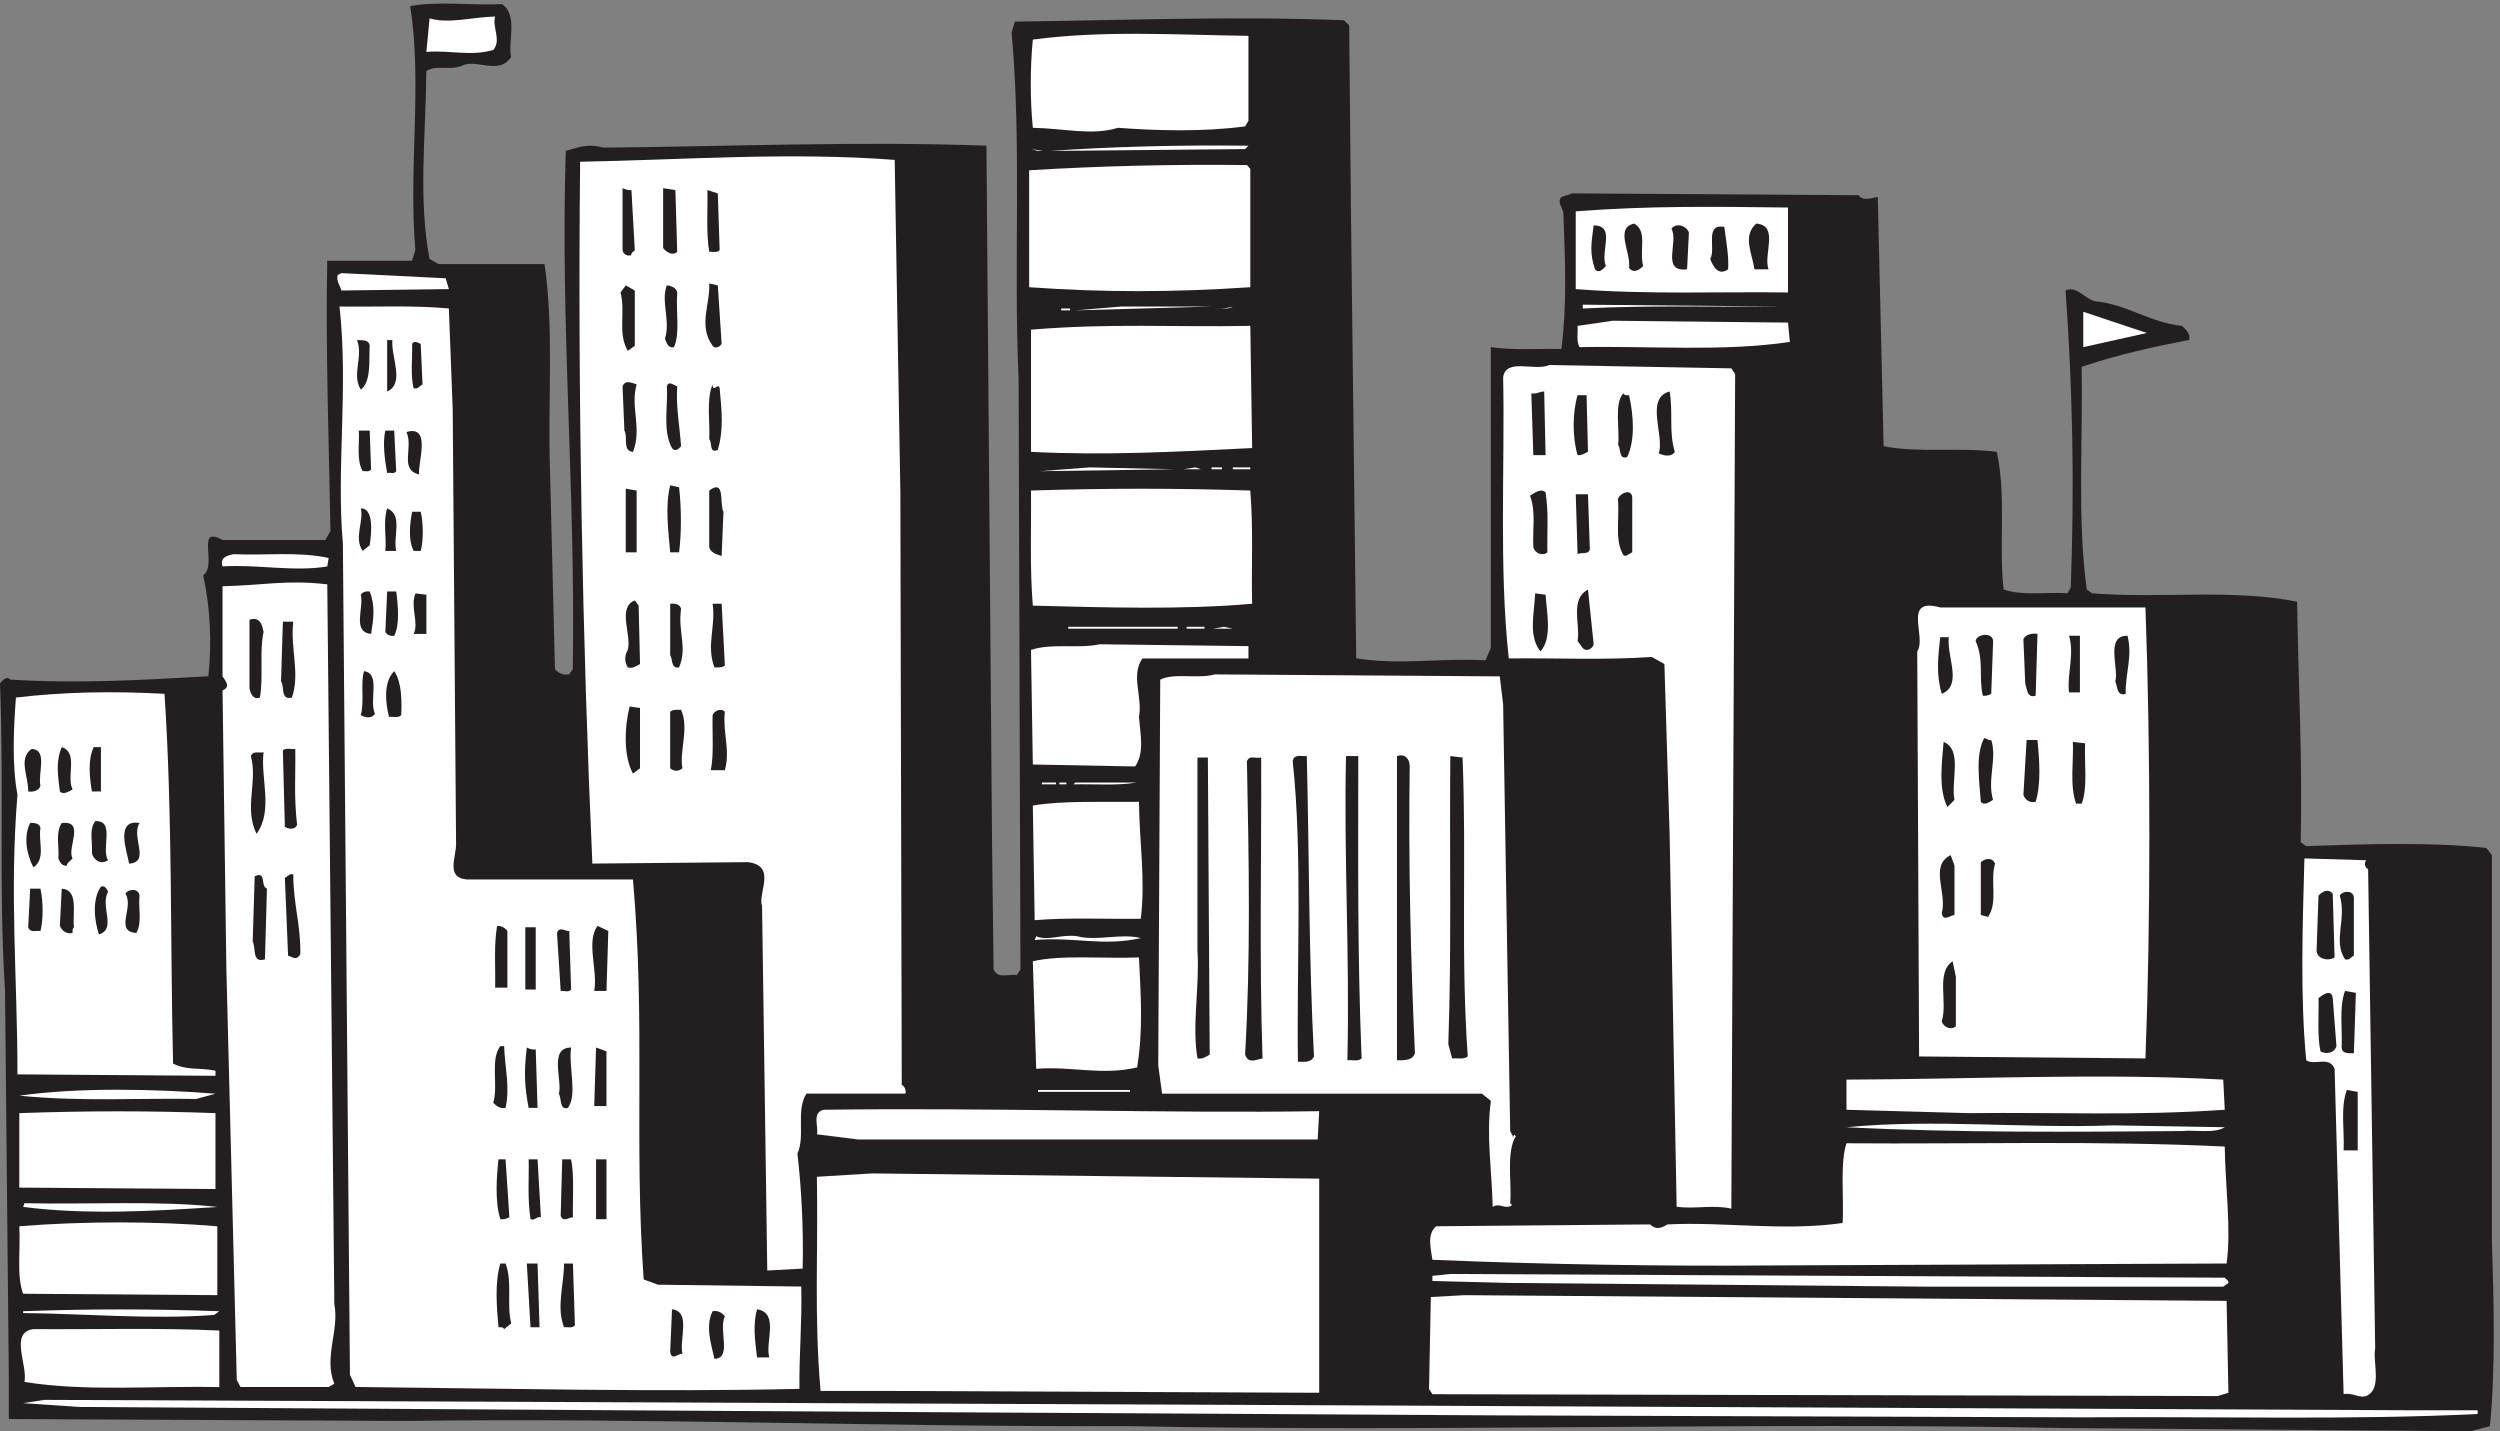
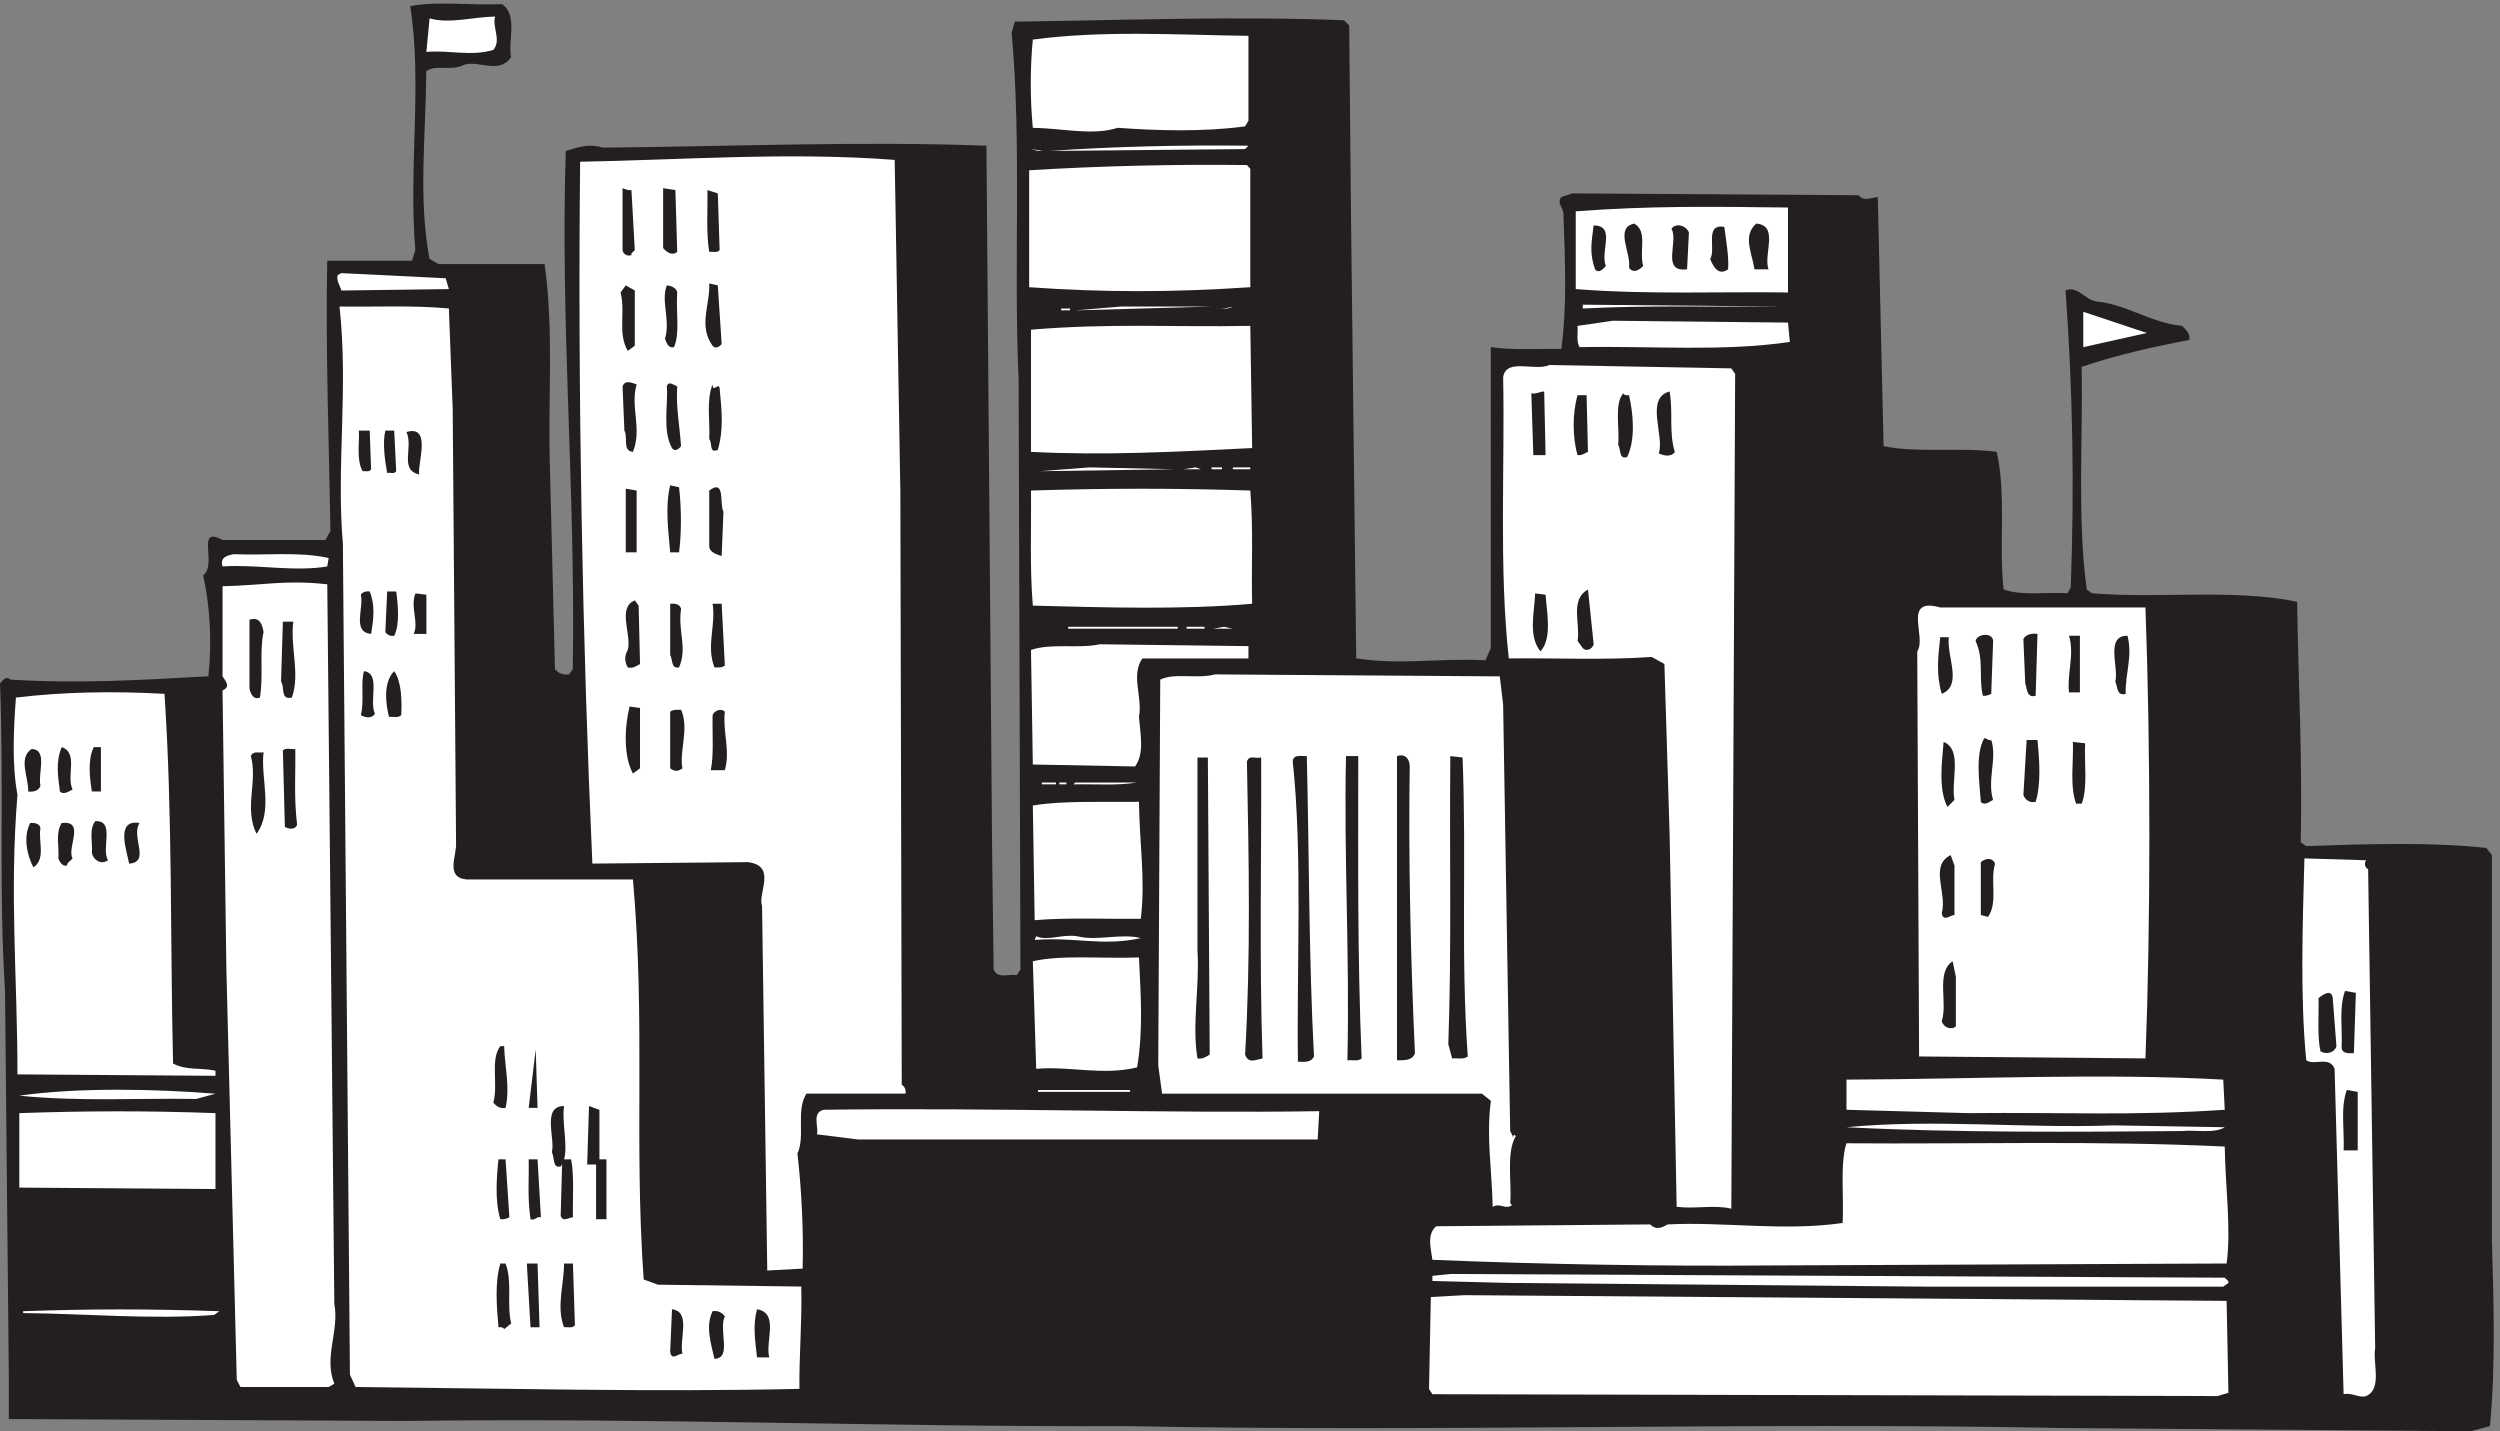
<svg xmlns="http://www.w3.org/2000/svg" xml:space="preserve" width="301.543" height="172.637">
  <rect width="100%" height="100%" fill="#808080" stroke="none" />
  <path d="M1021.64 4.898C798.816 4.031 590.23 12.59 368.516 9.57l-360.5 1.75v35.49L4.562 399.633C-1.383 494.629 3.73 580.598 0 678.527c2.488 2.536 5.945 7.289 9.262 3.407 62.062-3.883 119.011-.399 179.695 3.007 3.316 30.348 1.66 62.832-4.699 91.594 13.133 9.348-7.188 45.719 17.418 32.012h93.441l4.563 8.156c-1.246 73.61-4.563 168.527-2.907 245.067h76.856l3.043 9.82c-6.359 73.53 6.496 151.41-4.699 221.14 25.293 4.67 55.152.47 83.347 1.74 14.653-9.9 5.118-34.23 8.157-47.93-11.059-17.12-32.067-.88-44.786-8.09-12.164-4.35-23.636 1.27-32.07-4.75-.414-58.15-7.461-115.44 2.906-170.27l8.153-4.67h96.207c8.57-60.772 2.902-121.069 4.84-184.295l4.558-183.106c3.457-3.879 7.742-5.543 12.856-4.671l3.32 4.671c2.625 162.504-11.473 312.171-6.359 470.001 11.886 3.49 20.593 6.89 33.867 3.02 107.816.87 233.879 6.01 347.64 1.74l5.114-636.866 1.382-110.289c4.149-9.035 14.098-3.488 20.875-5.152l3.454 5.152-1.657 535.445c-4.703 101.81 2.903 214.72-6.359 314.31l2.902 9.91c100.91 1.26 197.25 5.14 298.57 1.26l4.7-4.75 1.66-174.94 4.7-399.012c41.61-6.34 73.68.472 117.22-1.747l4.83 11.094v272.953c18.25-3.011 42.72-1.347 64-1.742 5.12 38.984 3.46 79.154 1.8 123.604-.83 4.75-5.94 9.42-1.8 14.18l9.82 3.33 259.73-1.67c4.28-5.94 12.3-2.06 17.41-1.66l5.26-225.889c29.99-6.418 69.25-.793 102.56-5.153 8.99-38.425 1.66-88.023 6.36-124.867 17.14-5.941 38.15-2.141 57.78-3.406l3.04 5.148c3.46 95.395 1.66 179.223-4.7 269.467 10.37 4.67 17.56-8.08 27.37-9.9 27.78-2.54 50.04-19.57 78.24-22.19 3.87-3.802 7.74-7.287 6.49-12.834-31.65-5.941-66.35-13.707-97.58-24.402 1.38-65.445-4.15-137.707 4.7-201.883l4.69-3.406c61.24-5.07 127.87 4.277 186.06-7.688 1.24-78.675 4.84-138.574 3.32-218.125l4.83-3.484c53.36 1.82 112.8 3.883 163.39-1.664l5.11-6.418V173.422c1.66-53.481 3.46-116.39-1.79-168.524l-17.42-4.68-369.21 2.942c-284.88 5.54-569.22-3.808-849.82 1.738" style="fill:#231f20;fill-opacity:1;fill-rule:evenodd;stroke:none" transform="matrix(.133 0 0 -.133 0 172.666)" />
  <path d="M449.035 1283.25c-2.922-9.41 5.969-21.39-1.668-30.31-20.558-6.03-39.308 0-60.695-1.77l2.918 30.39c18.055-5.15 39.441 1.29 59.445 1.69m683.185-17.52v-76.96l-3.05-5.14c-38.48-5.15-80.42-3.87-115.42-1.29-23.195-7.32-49.309-.48-77.086 0-2.492 25.65-2.492 54.27 0 80.01 64.166 8.52 129.586 4.26 195.556 3.38m-3.05-102.69-176.662-1.69c53.462 3.86 118.882 5.55 179.722 4.74l-3.06-3.05m-183.053-1.7-11.109 1.69 6.387-1.69zM816.531 851.734l1.254-537.171c3.051-2.165 3.871-4.766 3.469-8.11h-89.875c-9.852-15.418-.836-38.515-8.195-54.367 3.89-33.746 5.562-70.594 4.726-104.336l-32.082-1.738-4.723 330.664c-4.164 11.453 13.758 36.347-12.777 39.691l-141.109-1.301c-9.035 200.254-13.324 426.887-11.106 636.494 92.364 1.67 190.692 8.98 285.274 1.67l5.144-301.496m317.359 293.376v-107.34c-70.97-4.75-133.47-4.75-200.55 0v106.05c62.773 3.86 130.41 5.55 197.5 4.74l3.05-3.45" style="fill:#fff;fill-opacity:1;fill-rule:evenodd;stroke:none" transform="matrix(.133 0 0 -.133 0 172.666)" />
  <path d="m572.645 1125.88 3.054-54.35c-.832-1.69-3.886-2.58-3.054-4.67-3.75-1.29-7.637.81-8.055 4.67v56.04c2.5-.88 4.723-2.17 8.055-1.69m41.527-56.04c-4.305-3.86-9.442-.48-12.777 3.38v54.35l11.113-1.69 1.664-56.04m38.473 1.69c-2.082-2.98-6.387-1.29-9.446-1.69-2.914 17.53-1.25 37.63-1.664 56.04l9.442-3.06 1.668-51.29" style="fill:#231f20;fill-opacity:1;fill-rule:evenodd;stroke:none" transform="matrix(.133 0 0 -.133 0 172.666)" />
  <path d="M1621.53 1033.01c-58.21.89-127.92-2.09-192.5 3.06v70.52c67.5 5.14 125.27 4.26 192.5 3.45v-77.03" style="fill:#fff;fill-opacity:1;fill-rule:evenodd;stroke:none" transform="matrix(.133 0 0 -.133 0 172.666)" />
  <path d="M1490.14 1056.98c-3.75-3.87-8.89-6.84-12.77-1.69 2.08 13.67-13.33 36.34 4.72 40.2 12.36-7.24 4.3-23.56 8.05-38.51m113.76-2.98h-12.78c-2.08 14.55-11.11 30.39 1.67 41.49 20.97-1.69 6.11-28.22 11.11-41.49m-147.5 2.97c-2.5-2.57-6.39-7.23-9.86-2.97-5.14 14.95-3.34 23.56-1.25 39.8 20.55 0 5.55-23.96 11.11-36.83m75.28 30.41-1.67-33.38c-24.03-2.97-7.37 25.25-14.17 36.75 4.3 6.03 13.75 2.57 15.84-3.37m32.08 5.14c1.67-12.87 4.3-26.94 3.47-38.52-9.03-6.43-13.75 2.98-16.25 9.41 5.56 9.01-5.55 32.08 12.78 29.11" style="fill:#231f20;fill-opacity:1;fill-rule:evenodd;stroke:none" transform="matrix(.133 0 0 -.133 0 172.666)" />
  <path d="m407.086 1036.07-97.5-1.29c-1.25 4.67-4.719 8.52-3.332 14.07l3.332 1.69 94.586-4.66 2.914-9.81" style="fill:#fff;fill-opacity:1;fill-rule:evenodd;stroke:none" transform="matrix(.133 0 0 -.133 0 172.666)" />
  <path d="M654.449 986.371c-1.804-2.973-6.109-4.664-8.191-1.687-13.195 18.016-2.086 37.636-3.059 56.446l7.778-1.68 3.472-53.079m-78.75-1.691-6.386-4.664c-9.446 16.648-1.809 34.184-6.528 52.994l4.719 6.43 8.195-4.66v-50.1m38.473 48.33c-1.25-18.82 2.641-36.748-2.914-49.615-5.695-1.282-6.945 4.746-8.195 7.718 5.136 16.247-3.891 34.257 1.667 48.327 3.887-.4 8.61-2.09 9.442-6.43" style="fill:#231f20;fill-opacity:1;fill-rule:evenodd;stroke:none" transform="matrix(.133 0 0 -.133 0 172.666)" />
  <path d="m410.555 926.973 3.043-392.578c.851-12.395-10.266-32.071 9.879-33.758h150.546c11.532-131.418.825-236.184 9.723-362.731l12.926-4.754 129.984-1.683c.824-32.074-2.09-63.727-1.652-92.79-130.988-3.011-268.199.419-402.516 1.684l-5.136 11.133-6.395 753.625c-6.09 69.684 5.156 140.266-3.047 215.129 35.137-.49 65.008 1.26 99.16-1.75l3.485-91.527m1204.585 93.257c-60-.48-119.03 1.29-179.72-1.77v3.46l179.72-1.69m-639.995-3.46 41.525 3.46h82.08zm142.915 3.46c-4.72-3.05-10.69-1.28-16.25-1.77 7.22 0 10.28 0 16.25 1.77m-155.693-3.46v1.69h8.055v-1.69h-8.055m926.943-33.372v32.082l57.64-19.214zm-266.12 4.743c-60.69-9.004-125.27-3.457-190.69-4.743-3.05 5.149-1.39 12.465-1.8 19.302l32.08 4.66 158.76-1.69 1.65-17.529m-487.63-96.246c-69.72-3.457-133.89-6.84-200.552-3.457v110.808c72.222 6.024 128.742 2.164 198.882 3.454l1.67-110.805" style="fill:#fff;fill-opacity:1;fill-rule:evenodd;stroke:none" transform="matrix(.133 0 0 -.133 0 172.666)" />
-   <path d="M335.285 984.688c-.836-12.383 1.664-32.485-8.058-39.801-8.61 13.75 2.5 29.992-3.469 44.945 4.305-.398 10.691.887 11.527-5.144m20.555 5.144c-1.25-15.84 11.527-39.32-4.723-46.633v46.633h4.723m27.359-40.203c-2.5-1.285-4.304-4.742-8.054-3.461-3.055 10.699-.973 28.711-1.387 40.207 1.805 3.457 5.555.887 7.777 0l1.664-36.746" style="fill:#231f20;fill-opacity:1;fill-rule:evenodd;stroke:none" transform="matrix(.133 0 0 -.133 0 172.666)" />
  <path d="m1573.6 959.047-3.46-756.949c-15.83 3.773-32.51-.469-49.59 1.699l-6.39 338.305-4.72 153.972-11.52 6.367c-44.03-3.019-86.4-.8-129.59-1.32-9.02 81.699-3.47 173.68-5.13 254.957 2.49 17.914 29.02 5.137 41.8 11.125l165.14-3.015 3.46-5.141" style="fill:#fff;fill-opacity:1;fill-rule:evenodd;stroke:none" transform="matrix(.133 0 0 -.133 0 172.666)" />
  <path d="M577.367 949.629c-5.972-20.504 5.141-39.805-3.332-61.191-9.863.886-4.308 13.269-7.777 19.296l-1.668 40.207c2.5 5.95 7.64 3.375 12.777 1.688m36.805-1.688c-1.25-19.296 2.082-34.257 3.473-54.355-2.223-2.977-5.973-5.148-8.196-1.691-8.886 15.839-3.332 39.324-4.719 56.046 1.805 5.145 5.555 1.286 9.442 0m38.473-1.769c1.804-19.621 3.89-37.149-1.668-55.965-8.192-3.457-4.719 6.352-7.778 9.809.973 14.558-2.914 35.058 3.059 49.617 0-8.125 5.555 2.168 6.387-3.461m749.035-60.707h-11.11l-1.81 56.043c4.72-.887 7.36 1.687 11.67 1.687l1.25-57.73m112.49 57.73c3.34-19.218-.83-36.746 4.72-54.757-3.05-5.145-10.69-3.379-14.58-1.286 5.56 15.438-12.77 50.094 9.86 56.043m-36.81-3.375c3.89-16.726 5.98-40.207-1.66-56.043-7.78-2.574-5.56 7.235-8.2 11.094 1.67 13.668-3.89 37.633 4.72 46.637 1.25-2.168 2.92-1.688 5.14-1.688m-37.22-51.382c-3.05-1.286-5.55-3.375-9.44-2.977-4.72 16.246-4.72 38.117 0 54.355h8.19l1.25-51.378M336.535 872.676c-1.668-3.055-5.14-1.285-7.64-1.766-5.973 10.289-2.637 26.531-3.473 36.824h9.863l1.25-35.058m22.778-1.77c-1.805-2.972-5.555-.804-8.196-1.687-2.082 11.578-4.304 27.34-1.668 38.515h8.059l1.805-36.828m20.832-2.972c-18.332 4.261-5 24.363-11.528 38.515 23.192 6.832 9.86-28.703 11.528-38.515" style="fill:#231f20;fill-opacity:1;fill-rule:evenodd;stroke:none" transform="matrix(.133 0 0 -.133 0 172.666)" />
  <path d="m943.063 870.906 45 3.457 76.937-1.687zm130.137 1.77 11.11 1.687 4.73-1.687zm25.56 0v1.687h9.44v-1.687h-9.44m19.3 0v1.687h15.83v-1.687h-15.83" style="fill:#fff;fill-opacity:1;fill-rule:evenodd;stroke:none" transform="matrix(.133 0 0 -.133 0 172.666)" />
  <path d="M615.84 856.355c2.223-18.816 2.223-42.296 0-59.019h-8.055c-1.668 20.098-4.722 41.488 0 60.785l8.055-1.766m40.277-22.195-1.668-40.203c-4.722 1.691-11.664 3.379-11.25 9.813v49.609c15 11.094 9.028-12.383 12.918-19.219m-78.75-36.824h-9.859v57.73l9.859-1.687v-56.043" style="fill:#231f20;fill-opacity:1;fill-rule:evenodd;stroke:none" transform="matrix(.133 0 0 -.133 0 172.666)" />
  <path d="M1133.89 853.379c2.91-37.231.83-68.43 1.67-102.68-62.79-5.554-133.89-3.375-198.892-1.691-2.91 35.941-1.25 69.715-1.672 104.371 69.304 2.168 131.664 2.168 198.894 0" style="fill:#fff;fill-opacity:1;fill-rule:evenodd;stroke:none" transform="matrix(.133 0 0 -.133 0 172.666)" />
-   <path d="M1401.68 851.691c2.91-19.3 1.25-34.253 1.66-54.355-4.3-3.859-11.52-.805-12.77 4.742-.84 15.36 2.5 32.887-3.06 46.637 3.89 2.09 9.44 7.234 14.17 2.976m78.6-6.433v-47.926c-3.33-1.285-7.22-6.43-9.31 0-5.97 11.981-2.63 28.707-3.47 46.234-2.5 5.555 13.75 14.555 12.78 1.692m-38.47-44.867c-.84-5.629-7.64-2.575-11.11-4.746L1429.03 850h11.11l1.67-49.609m-1106.525 3.375-6.39-5.149c-8.196 11.985 1.25 26.942-1.668 38.52 11.945.402 9.722-22.274 8.058-33.371m24.028-5.145h-9.864c1.25 13.266-2.222 26.535 1.668 38.516 14.582-5.551 5.141-25.653 8.196-38.516m22.222 35.539c2.5-10.695 2.5-26.535 0-35.543h-6.39c-5.137 9.895-3.473 24.848-1.391 35.543h7.781" style="fill:#231f20;fill-opacity:1;fill-rule:evenodd;stroke:none" transform="matrix(.133 0 0 -.133 0 172.666)" />
  <path d="m298.063 792.188-1.254-7.641c-29.996-5.145-64.164 2.09-95 0-2.496 8.121 3.894 9.812 9.859 11.098 28.613-1.286 59.445 2.57 86.395-3.457m5.132-676.571c4.727-23.953-9.855-48.308 0-72.265l-5.136-2.95h-79.996l-3.336 6.391-9.442 373.301-3.472 252.008c7.769 3.351 2.636 8.492 0 12.781v81.695c37.632.848 57.355 5.988 94.996 1.742l6.386-652.703" style="fill:#fff;fill-opacity:1;fill-rule:evenodd;stroke:none" transform="matrix(.133 0 0 -.133 0 172.666)" />
  <path d="M1445.28 713.949c-.83-3.859-6.39-7.238-9.86-3.457l-4.72 6.434c2.64 15.84-7.22 37.629 9.44 46.633l5.14-49.61m-1108.745 9.406c-17.5 1.688-6.39 23.563-9.308 35.543 1.668 2.493 4.586 3.375 8.058 2.973 5.137-12.863 3.473-24.844 1.25-38.516m22.778 38.516c1.664-12.461 3.332-29.992-1.805-40.203-3.336-.484-5.973.402-8.059 3.379l1.668 36.824h8.196m27.359-38.516h-11.527c5 10.293-3.473 24.848 1.668 36.747l9.859-1.204v-35.543m1015.008 35.543c.83-14.554 6.39-39.8-4.72-51.382-11.12 14.156-5.56 34.257-4.73 52.586l9.45-1.204m-822.508-9.89 1.25-52.988c-3.473-1.77-6.387-4.34-11.109-3.059-3.055 5.144-3.055 10.695 0 15.844 3.75 13.668-9.86 38.515 6.386 44.945l3.473-4.742m38.473-2.973c-3.055-20.988 5.972-34.66-1.805-53.07-7.641-1.289-5.559 7.316-8.055 11.172v46.562c4.305.477 9.028-.406 9.86-4.664m39.722-51.305c-2.5-2.171-5.972-1.765-9.445-1.765-7.637 20.101 1.391 37.226-1.668 57.73h8.195l2.918-55.965" style="fill:#231f20;fill-opacity:1;fill-rule:evenodd;stroke:none" transform="matrix(.133 0 0 -.133 0 172.666)" />
  <path d="M1945.7 747.34c4.73-130.512 4.73-286.195 0-408.957l-205.28 1.762-1.67 367.371c8.89 12.882-14.16 49.613 20.84 39.824h186.11" style="fill:#fff;fill-opacity:1;fill-rule:evenodd;stroke:none" transform="matrix(.133 0 0 -.133 0 172.666)" />
  <path d="M239.035 725.047c-3.89-17.047 0-40.606-3.336-59.426-6.109-2.574-8.609 4.266-9.441 8.125v62.477c9.441 2.972 11.527-4.344 12.777-11.176m26.945 9.406c-2.917-23.961 6.387-47.039-1.25-68.828-10.695-2.578-6.39 9.809-9.863 14.551l1.668 54.277h9.445" style="fill:#231f20;fill-opacity:1;fill-rule:evenodd;stroke:none" transform="matrix(.133 0 0 -.133 0 172.666)" />
  <path d="m1100.15 728.098 9.72 1.691 8.2-1.691zm-131.392 0v1.691h99.292v-1.691h-99.292m107.362 0v1.691h16.25v-1.691h-16.25" style="fill:#fff;fill-opacity:1;fill-rule:evenodd;stroke:none" transform="matrix(.133 0 0 -.133 0 172.666)" />
  <path d="M1846.12 667.313c-8.19-2.575-7.78 6.835-9.44 11.093l-1.67 40.207c1.67 3.86 7.22 5.625 12.78 4.742l-1.67-56.042m-38.62 47.925L1805.84 669c-2.5-1.289-4.73-2.09-7.64-1.687-3.89 17.125 1.25 32.484-6.53 49.613.97 6.832 17.22 8.601 15.83-1.688m78.76-44.953h-9.86c-2.08 16.324 5.14 34.254 0 51.383h9.86v-51.383m43.19 51.383c4.72-19.297-2.09-33.371-1.67-52.664-8.19-2.496-7.36 6.914-9.44 11.172 3.47 11.98-9.45 41.894 11.11 41.492m-162.09-1.289c-2.08-17.527 12.78-43.66-6.39-51.379-5.13 17.129-3.47 32.969-1.38 51.379h7.77" style="fill:#231f20;fill-opacity:1;fill-rule:evenodd;stroke:none" transform="matrix(.133 0 0 -.133 0 172.666)" />
  <path d="M1132.22 701.086h-96.24c-10.7-15.762.41-34.578-3.06-52.988 1.25-16.246 5.14-32.571-3.48-44.95l-92.772 1.766-1.66 103.891c18.742 6.429 42.769.886 62.351 5.144l134.861-1.683v-11.18" style="fill:#fff;fill-opacity:1;fill-rule:evenodd;stroke:none" transform="matrix(.133 0 0 -.133 0 172.666)" />
  <path d="M340.008 651.07c-2.641-5.148-9.863-3.461-12.778-1.285 3.333 11.981-.417 29.508 2.915 39.801 15.418-2.172 4.304-26.535 9.863-38.516m23.887-1.289c-2.5-2.972-7.637-1.285-11.11-1.687-2.918 11.5-5.555 31.199 4.723 41.492 6.941-9.891 6.941-27.82 6.387-39.805" style="fill:#231f20;fill-opacity:1;fill-rule:evenodd;stroke:none" transform="matrix(.133 0 0 -.133 0 172.666)" />
  <path d="m1363.19 659.191 6.39-386.683 3.33-6.43-1.25 1.281 1.8 1.786 1.25-1.282c-9.03-14.55-3.47-42.797-5.13-60.8l1.66-1.696c-5.97-4.644-11.1 2.59-17.5-1.695-.83 34.195-5.97 64.191-1.66 96.273l-8.19 6.43h-290.01l-3.46 25.652 1.8 349.84c12.35 6.43 34.17.418 49.58 4.762l258.34-1.785 3.05-25.653m-1214.022 9.825c7.359-109.926 5.133-223.711 7.781-335.325 12.778-6.429 23.469-3.449 38.473-6.429v-4.664L15.84 323.895c0 86.351-7.36 164.203 0 253.617-5.149 27.414-3.48 59.894-1.395 88.117 43.2 5.156 88.192 5.945 134.723 3.387" style="fill:#fff;fill-opacity:1;fill-rule:evenodd;stroke:none" transform="matrix(.133 0 0 -.133 0 172.666)" />
  <path d="M580.422 656.215v-54.758l-6.387-4.742c-8.613 15.437-7.777 41.969-3.058 60.785l9.445-1.285m37.223-1.688c7.64-16.726-1.805-37.711 1.25-53.07-3.891-2.973-7.223-2.973-11.11 0v51.301c2.5 2.168 6.387 1.769 9.86 1.769m39.722-1.769c-2.082-18.817 5.137-35.059 0-52.992H644.59c2.918 13.672 1.25 33.375 1.668 50.019 1.25 3.453 7.219 6.832 11.109 2.973m1148.473-25.653c5.55-16.238-3.89-36.343 1.66-54.273-3.33-1.769-7.64-5.629-11.11-1.769-1.25 18.011-5.14 42.777 3.06 57.73 2.5 0 3.89-2.57 6.39-1.688m41.95 0c1.66-17.527 3.47-39.316-1.67-56.042-5.14-1.286-9.86 1.769-11.11 6.429l2.92 49.613h9.86m-75.29-54.273-6.39-6.434c-8.61 16.645-4.72 42.297-3.47 59.02 17.5-7.316 6.39-35.059 9.86-52.586m118.48 51.297c-.84-18.41 2.5-39.797-3.06-54.754h-5.14c-5.97 16.641-2.08 39.316-2.92 56.043l11.12-1.289M65.84 582.238c-3.473-1.769-8.196-5.144-11.528-1.769-1.804 14.554-3.89 26.937 1.669 40.203 15.413-5.145 3.886-26.453 9.859-38.434m25.695-1.769H83.34c-2.082 12.465-3.89 28.707 1.668 40.203h6.527v-40.203m-54.863 5.148c-1.25-4.265-6.39-5.953-11.11-5.148.415 13.269-9.304 29.992 3.055 38.515 15-.402 5.555-22.273 8.055-33.367m231.113 33.367c.414-23.074-1.39-42.777 1.664-68.828-2.222-5.148-8.609-3.457-11.109-1.765l-1.805 69.308c2.637 2.571 7.36.887 11.25 1.285m-28.75-2.972c-2.918-23.078 9.028-53.074-6.39-73.981-11.528 23.485 1.25 47.043-5.141 70.524 2.086 5.144 7.223 2.57 11.531 3.457m904.715-4.742c.42-87.243-1.8-183.012 1.25-272.911-6.39-1.199-12.77-5.07-15.83 3.457 5.14 88.528 3.47 174.489 1.67 266.079 2.64 5.945 6.52 2.089 12.91 3.375m41.4 1.293c2.22-90.625 1.8-184.778 6.53-272.422-3.06-6.047-9.03-4.746-14.59-4.746-1.25 84.664 4.31 188.632-4.72 272.492.83 6.836 8.19 4.265 12.78 4.676m46.66-.012c0-94.957-.83-179.625 3.05-274.196-3.05-2.957-8.61-1.199-12.91-1.671 2.22 94.957-3.34 185.257-1.25 275.867h11.11m46.67-9.391c-1.25-85.969.83-174.101 4.72-260.055-2.22-6.824-9.86-6.433-16.25-6.433v275.883c7.64 2.57 11.53-2.961 11.53-9.395m47.91 8.113c3.75-91.507-1.8-178.75 4.73-271.148-3.89-2.961-9.44-1.277-14.17-1.766l-3.47 12.875c3.06 88.133.97 172.395 1.81 261.317l11.1-1.278m-229.3-269.445c-3.48-2.172-6.81-4.277-11.11-3.457-5.14 30.789 2.08 64.168 0 98.016v174.879h9.44l1.67-269.438" style="fill:#231f20;fill-opacity:1;fill-rule:evenodd;stroke:none" transform="matrix(.133 0 0 -.133 0 172.666)" />
  <path d="M1031.26 588.59c-18.48-2.977-36.393-1.289-57.78-1.688l1.665 1.688h56.115m-86.393-1.688v1.688h12.778v-1.688h-12.778m15.832 0v1.688h6.391v-1.688h-6.391m72.221-15.843c.42-37.223 5.97-70.512 1.67-106.051-30.28-.406-67.09 1.285-96.25-1.293l-1.668 103.969c26.523 4.664 65.828 2.98 96.248 3.375" style="fill:#fff;fill-opacity:1;fill-rule:evenodd;stroke:none" transform="matrix(.133 0 0 -.133 0 172.666)" />
  <path d="M97.922 518.07c-6.39-4.34-12.918 0-14.582 6.356.832 9.89-2.918 21.387 3.054 29.105 18.333.883 5.137-24.765 11.528-35.461m-61.25 29.028c-2.082-11.981 5.14-27.739-6.387-35.461-5.973 11.5-9.305 27.824-2.918 40.207 3.75.398 8.887-.403 9.305-4.746m29.168-27.336c-1.668-2.172-5.14-3.86-5.14-6.434-3.888-1.289-6.806 3.457-7.778 6.434.972 10.691-2.914 23.078 3.055 32.082 21.808 2.57 4.308-22.676 9.863-32.082m60.695 32.082c-8.058-12.383 10.278-35.539-9.445-36.828-1.668 10.293-13.195 40.687 9.445 36.828m1645.975-38.516v-44.867c-4.31-.484-10.28-6.438-11.53 1.687 5.14 18.415-11.53 42.778 8.06 52.586l3.47-9.406m36.81 1.692c-4.73-15.364 2.91-35.059-6.39-48.329l-6.53 1.766v47.844c2.64 2.574 9.86 5.629 12.92-1.281" style="fill:#231f20;fill-opacity:1;fill-rule:evenodd;stroke:none" transform="matrix(.133 0 0 -.133 0 172.666)" />
  <path d="M2145.84 518.086c-1.66-2.57-1.66-6.039 1.81-8.133l6.39-434.59c-2.5-12.406 6.8-36.77-8.2-43.195-5.97-2.152-12.78 3.379-20.42 1.703l-8.19 295.078c-4.73 11.989-18.34 2.602-25.7 7.742-5.55 56.918-3.33 121.098-1.66 183.067l55.97-1.672" style="fill:#fff;fill-opacity:1;fill-rule:evenodd;stroke:none" transform="matrix(.133 0 0 -.133 0 172.666)" />
-   <path d="M265.977 505.207c0-26.937 6.808-45.352 6.39-72.289-3.332-5.953-6.39-2.977-11.109-1.285l-2.918 70.597c2.5.805 4.305 4.262 7.637 2.977m-23.887-12.863-1.805-64.086c-11.945-3.86-8.058 10.207-11.113 16.242l1.805 59.02c11.113 5.144 4.722-8.606 11.113-11.176m-144.168-2.977c-7.223-13.269 8.055-33.773-8.195-38.515-4.165 12.461-6.387 31.679 1.808 43.257 3.332 1.688 5.973-2.574 6.387-4.742m-61.25 2.973c2.64-11.899 2.64-28.625 0-38.438-3.75.805-8.887-2.172-11.11 3.379l1.805 35.059h9.305m30.418-35.059c-1.668-1.285-1.25-3.375-1.25-5.144-5.555-1.285-9.863 2.172-11.528 6.433l1.665 33.77c15.836-1.207 9.445-22.594 11.113-35.059m59.445 28.707c-1.25-11.175 2.637-24.445-2.918-33.851-20.137 1.289-1.804 23.558-9.859 35.539 2.496 4.664 12.359 5.144 12.777-1.688m1990.685-56.043c-5.97-3.863-17.5-1.289-16.25 8.121l1.67 47.926c3.47 3.856 9.03 6.828 12.92 1.684l1.66-57.731m17.51 54.278v-52.59c-2.5-1.285-4.17-4.66-8.06-3.379-11.11 17.051 1.67 36.348-4.72 57.734 2.5 4.664 12.36 5.145 12.78-1.765M460.145 453.906v-51.383h-11.11c.418 20.586-1.25 38.516 1.805 56.043 3.75 0 6.805-1.285 9.305-4.66m89.863-54.355h-11.113c3.472 18.41-7.637 44.945 3.054 59.015l9.723-4.66-1.664-54.355m-64.168 1.285h-9.445v56.445h9.445v-56.445m32.082-.004c-2.082-2.973-6.387-.879-9.442-1.285l-3.335 52.586c2.085 6.433 7.64 1.293 11.113 1.773l1.664-53.074" style="fill:#231f20;fill-opacity:1;fill-rule:evenodd;stroke:none" transform="matrix(.133 0 0 -.133 0 172.666)" />
  <path d="M976.949 449.16c17.5-4.664 40.141 2.977 57.641-1.687-35-7.719-59.445 1.285-96.25-1.692l1.387 3.379c10.273-4.664 23.468 2.172 37.222 0m55.971-19.215c1.67-34.257 3.88-66.34-1.66-99.707-31.678-7.636-59.869 1.285-91.537-1.289l-3.051 97.539c26.113 6.028 64.168 2.168 96.248 3.457" style="fill:#fff;fill-opacity:1;fill-rule:evenodd;stroke:none" transform="matrix(.133 0 0 -.133 0 172.666)" />
-   <path d="M1773.76 412.414v-44.949c-4.31-3.86-11.53-.801-12.78 4.742 5.56 17.051-5.55 44.066 9.86 54.277l2.92-14.07m360.97-69.312c-4.17 0-10.7-.883-11.12 5.144.84 17.129-2.5 35.945 3.06 51.301l9.86-1.688-1.8-54.757m-19.17 50.015 3.34-43.582c-1.67-6.433-9.72-7.719-14.45-4.742-3.05 13.266-1.39 32.082-1.8 48.324 3.47 2.574 11.66 9.004 12.91 0M457.23 349.531c.415-18.41 5.555-37.226 1.25-56.043-4.722-.886-8.058 1.285-11.113 4.664 4.723 16.325-3.054 39 6.391 51.379h3.472m28.61-2.972 1.664-53.067h-8.055c-3.886 19.699-4.304 33.77-1.664 54.754 2.5-1.285 5.137-2.168 8.055-1.687m32.082 1.687c-2.5-17.527 5.973-42.777-2.914-54.758-7.781-2.172-5.559 8.524-8.195 12.867 3.472 11.899-9.446 41.891 11.109 41.891m32.086-53.07h-11.113l1.668 53.07 9.445-3.457v-49.613" style="fill:#231f20;fill-opacity:1;fill-rule:evenodd;stroke:none" transform="matrix(.133 0 0 -.133 0 172.666)" />
+   <path d="M1773.76 412.414v-44.949c-4.31-3.86-11.53-.801-12.78 4.742 5.56 17.051-5.55 44.066 9.86 54.277l2.92-14.07m360.97-69.312c-4.17 0-10.7-.883-11.12 5.144.84 17.129-2.5 35.945 3.06 51.301l9.86-1.688-1.8-54.757m-19.17 50.015 3.34-43.582c-1.67-6.433-9.72-7.719-14.45-4.742-3.05 13.266-1.39 32.082-1.8 48.324 3.47 2.574 11.66 9.004 12.91 0M457.23 349.531c.415-18.41 5.555-37.226 1.25-56.043-4.722-.886-8.058 1.285-11.113 4.664 4.723 16.325-3.054 39 6.391 51.379h3.472m28.61-2.972 1.664-53.067h-8.055m32.082 1.687c-2.5-17.527 5.973-42.777-2.914-54.758-7.781-2.172-5.559 8.524-8.195 12.867 3.472 11.899-9.446 41.891 11.109 41.891m32.086-53.07h-11.113l1.668 53.07 9.445-3.457v-49.613" style="fill:#231f20;fill-opacity:1;fill-rule:evenodd;stroke:none" transform="matrix(.133 0 0 -.133 0 172.666)" />
  <path d="m2016.24 319.137 1.39-27.34c-83.47-5.629-147.22-2.168-232.36-3.051l-110.68 3.051v27.34c115.41.402 233.05 6.031 341.65 0M195.414 306.352l-17.496-4.743c-53.469.883-104.856-2.574-160.41 2.973 54.719 7.719 124.433 6.031 177.906 1.77" style="fill:#fff;fill-opacity:1;fill-rule:evenodd;stroke:none" transform="matrix(.133 0 0 -.133 0 172.666)" />
  <path d="M2138.2 308.043v-53.07h-12.77c.83 18.414-3.06 38.515 2.91 54.757l9.86-1.687" style="fill:#231f20;fill-opacity:1;fill-rule:evenodd;stroke:none" transform="matrix(.133 0 0 -.133 0 172.666)" />
  <path d="M941.395 308.043v1.687h83.465v-1.687h-83.465m254.995-17.531-1.4-25.649H778.047l-37.231 4.664c2.082 5.547-5.117 20.102 6.387 22.274 154.875 2.09 310.567-3.457 449.187-1.289M195.414 219.918l-177.906 1.281v67.547c62.492 2.168 117.637 2.168 177.906 0v-68.828m1822.216 56.039c-9.45-6.031-27.5-2.168-38.61-3.457-94.44-.805-204.45-1.687-304.43 3.457 80.4 7.719 160.41-1.285 242.07 1.691l100.97-1.691m-.03-17.527c.45-35.535 6.01-74.864 1.69-106.055l-415.41-1.77c-92.77-.804-204.48.883-304.87 5.141-1.38 11.102-5.12 22.68 3.34 30.399l194.15 1.687c5.16-5.144 9.89-3.457 15.85 0 51.8 2.57 104.85-6.434 158.74 1.289 1.25 22.274-2.5 54.352 3.47 72.285 112.51-.886 226.66 2.571 343.04-2.976" style="fill:#fff;fill-opacity:1;fill-rule:evenodd;stroke:none" transform="matrix(.133 0 0 -.133 0 172.666)" />
  <path d="M461.953 194.266c-2.64-1.289-5.14-2.172-8.195-1.692-5.141 16.246-3.336 39.324-1.668 54.278h6.39l3.473-52.586m28.61-.004c-3.891 1.289-5.555-3.453-9.446-1.684-2.914 19.215-1.25 38.031-1.668 54.274h8.059l3.055-52.59m27.359 52.59c3.058-14.555 1.25-37.231 1.668-52.59-3.75 0-8.891-4.739-11.11 1.289l1.387 51.301h8.055m32.086-54.274h-9.445v54.274h9.445v-54.274" style="fill:#231f20;fill-opacity:1;fill-rule:evenodd;stroke:none" transform="matrix(.133 0 0 -.133 0 172.666)" />
-   <path d="m1196.39 35.145-396.132 1.687h-56.102c-5.957 68.906-2.066 127.441-3.328 194.184l50.004 3.05 405.558-4.738V35.144M197.078 203.672c-58.055-3.863-118.465-7.32-176.097 0l1.246 3.375c56.386-1.285 121.804 2.574 174.851-3.375m0-17.531v-62.473l-176.105 1.281c-6.106 16.246-2.223 40.606-3.47 61.192 57.778 4.664 123.61 4.664 179.575 0" style="fill:#fff;fill-opacity:1;fill-rule:evenodd;stroke:none" transform="matrix(.133 0 0 -.133 0 172.666)" />
  <path d="M458.48 152.367c6.387-16.32.833-37.226 5.137-54.355l-6.387-5.145c-1.253 2.172-3.472 1.688-5.14 1.688-1.668 18.418-3.473 40.691 1.668 57.812h4.722m30.833-57.808h-8.196l-3.332 57.808h9.719l1.809-57.808m32.082 1.769c-2.637-3.058-6.946-1.289-9.86-1.773-7.222 18.418 0 38.519 0 57.812h8.055l1.805-56.039" style="fill:#231f20;fill-opacity:1;fill-rule:evenodd;stroke:none" transform="matrix(.133 0 0 -.133 0 172.666)" />
  <path d="M2017.6 139.504c1.28-1.691 3.79-2.574 3.35-4.746l-4.72-3.375h-268.19l-379.75 3.375-69.26 1.769v4.664l16.22 1.688 702.35-3.375m1.7-20.984 1.64-83.387-9.83-2.973-712.07 1.688-3.06 4.742 1.64 83.387 30.44 1.683 686.5-5.14h4.74M194.172 105.73c-56.121-4.339-119.863 1.29-173.191 1.692v1.687c61.937 2.172 113.324 2.172 177.906 0l-4.715-3.379" style="fill:#fff;fill-opacity:1;fill-rule:evenodd;stroke:none" transform="matrix(.133 0 0 -.133 0 172.666)" />
  <path d="M618.895 70.594c-4.305 0-9.86-6.832-11.11 1.77l1.664 38.515c17.5-2.172 6.391-27.02 9.446-40.285m78.75-3.379h-11.11c-1.808 15.844-3.89 29.512 0 43.664 20.414-3.457 7.219-29.11 11.11-43.664m-40.278 37.23c-5.972-12.464 6.805-38.113-9.445-38.515-2.918 13.27-8.473 29.511-1.664 43.179 4.719.883 8.609-1.285 11.109-4.664" style="fill:#231f20;fill-opacity:1;fill-rule:evenodd;stroke:none" transform="matrix(.133 0 0 -.133 0 172.666)" />
-   <path d="M198.883 40.281c-60.828 1.285-120.684-4.265-176.656 4.664 2.918 15.84-13.747 44.946 8.054 47.922 54.301-.402 115.141 1.285 168.602-1.289V40.281M2182.82 19.293h64.14v-3.379c-113.32-5.629-236.42-2.172-357.89-3.055l-529.08 1.77-526.095 2.973-761.692 4.664-51.223 3.457 19.157 2.976L1148.3 24.035l1034.52-4.742" style="fill:#fff;fill-opacity:1;fill-rule:evenodd;stroke:none" transform="matrix(.133 0 0 -.133 0 172.666)" />
</svg>